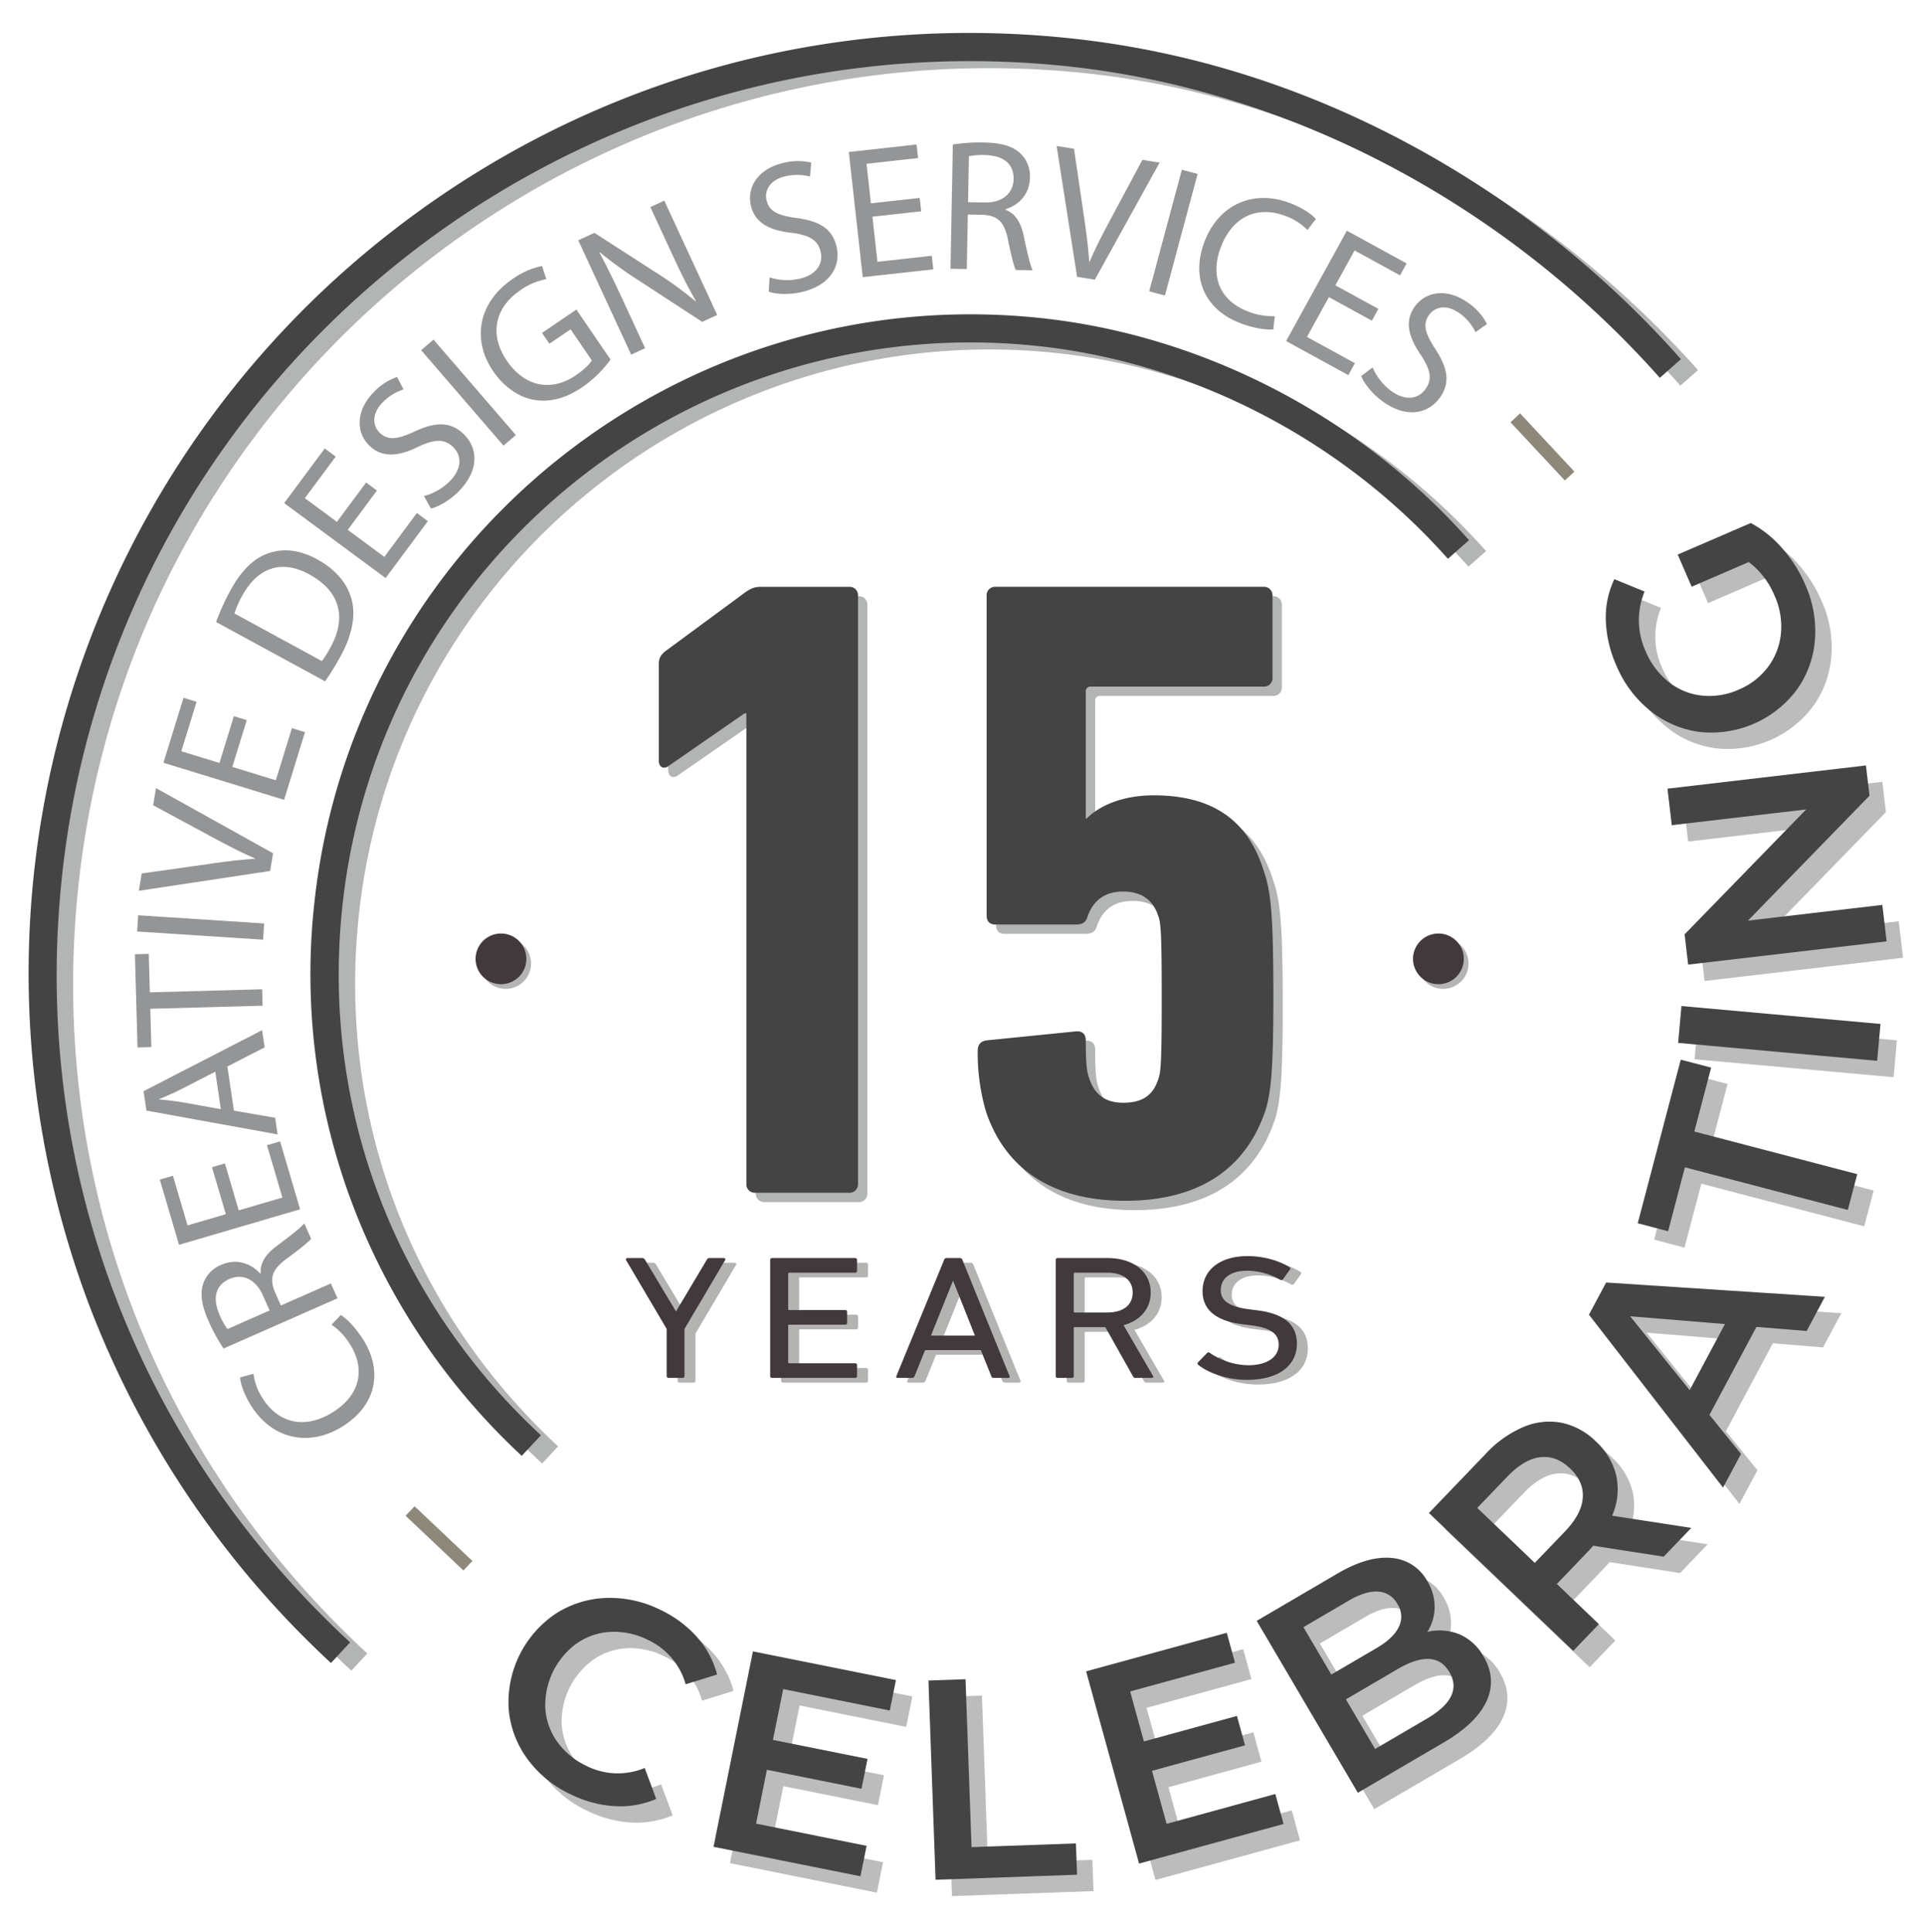
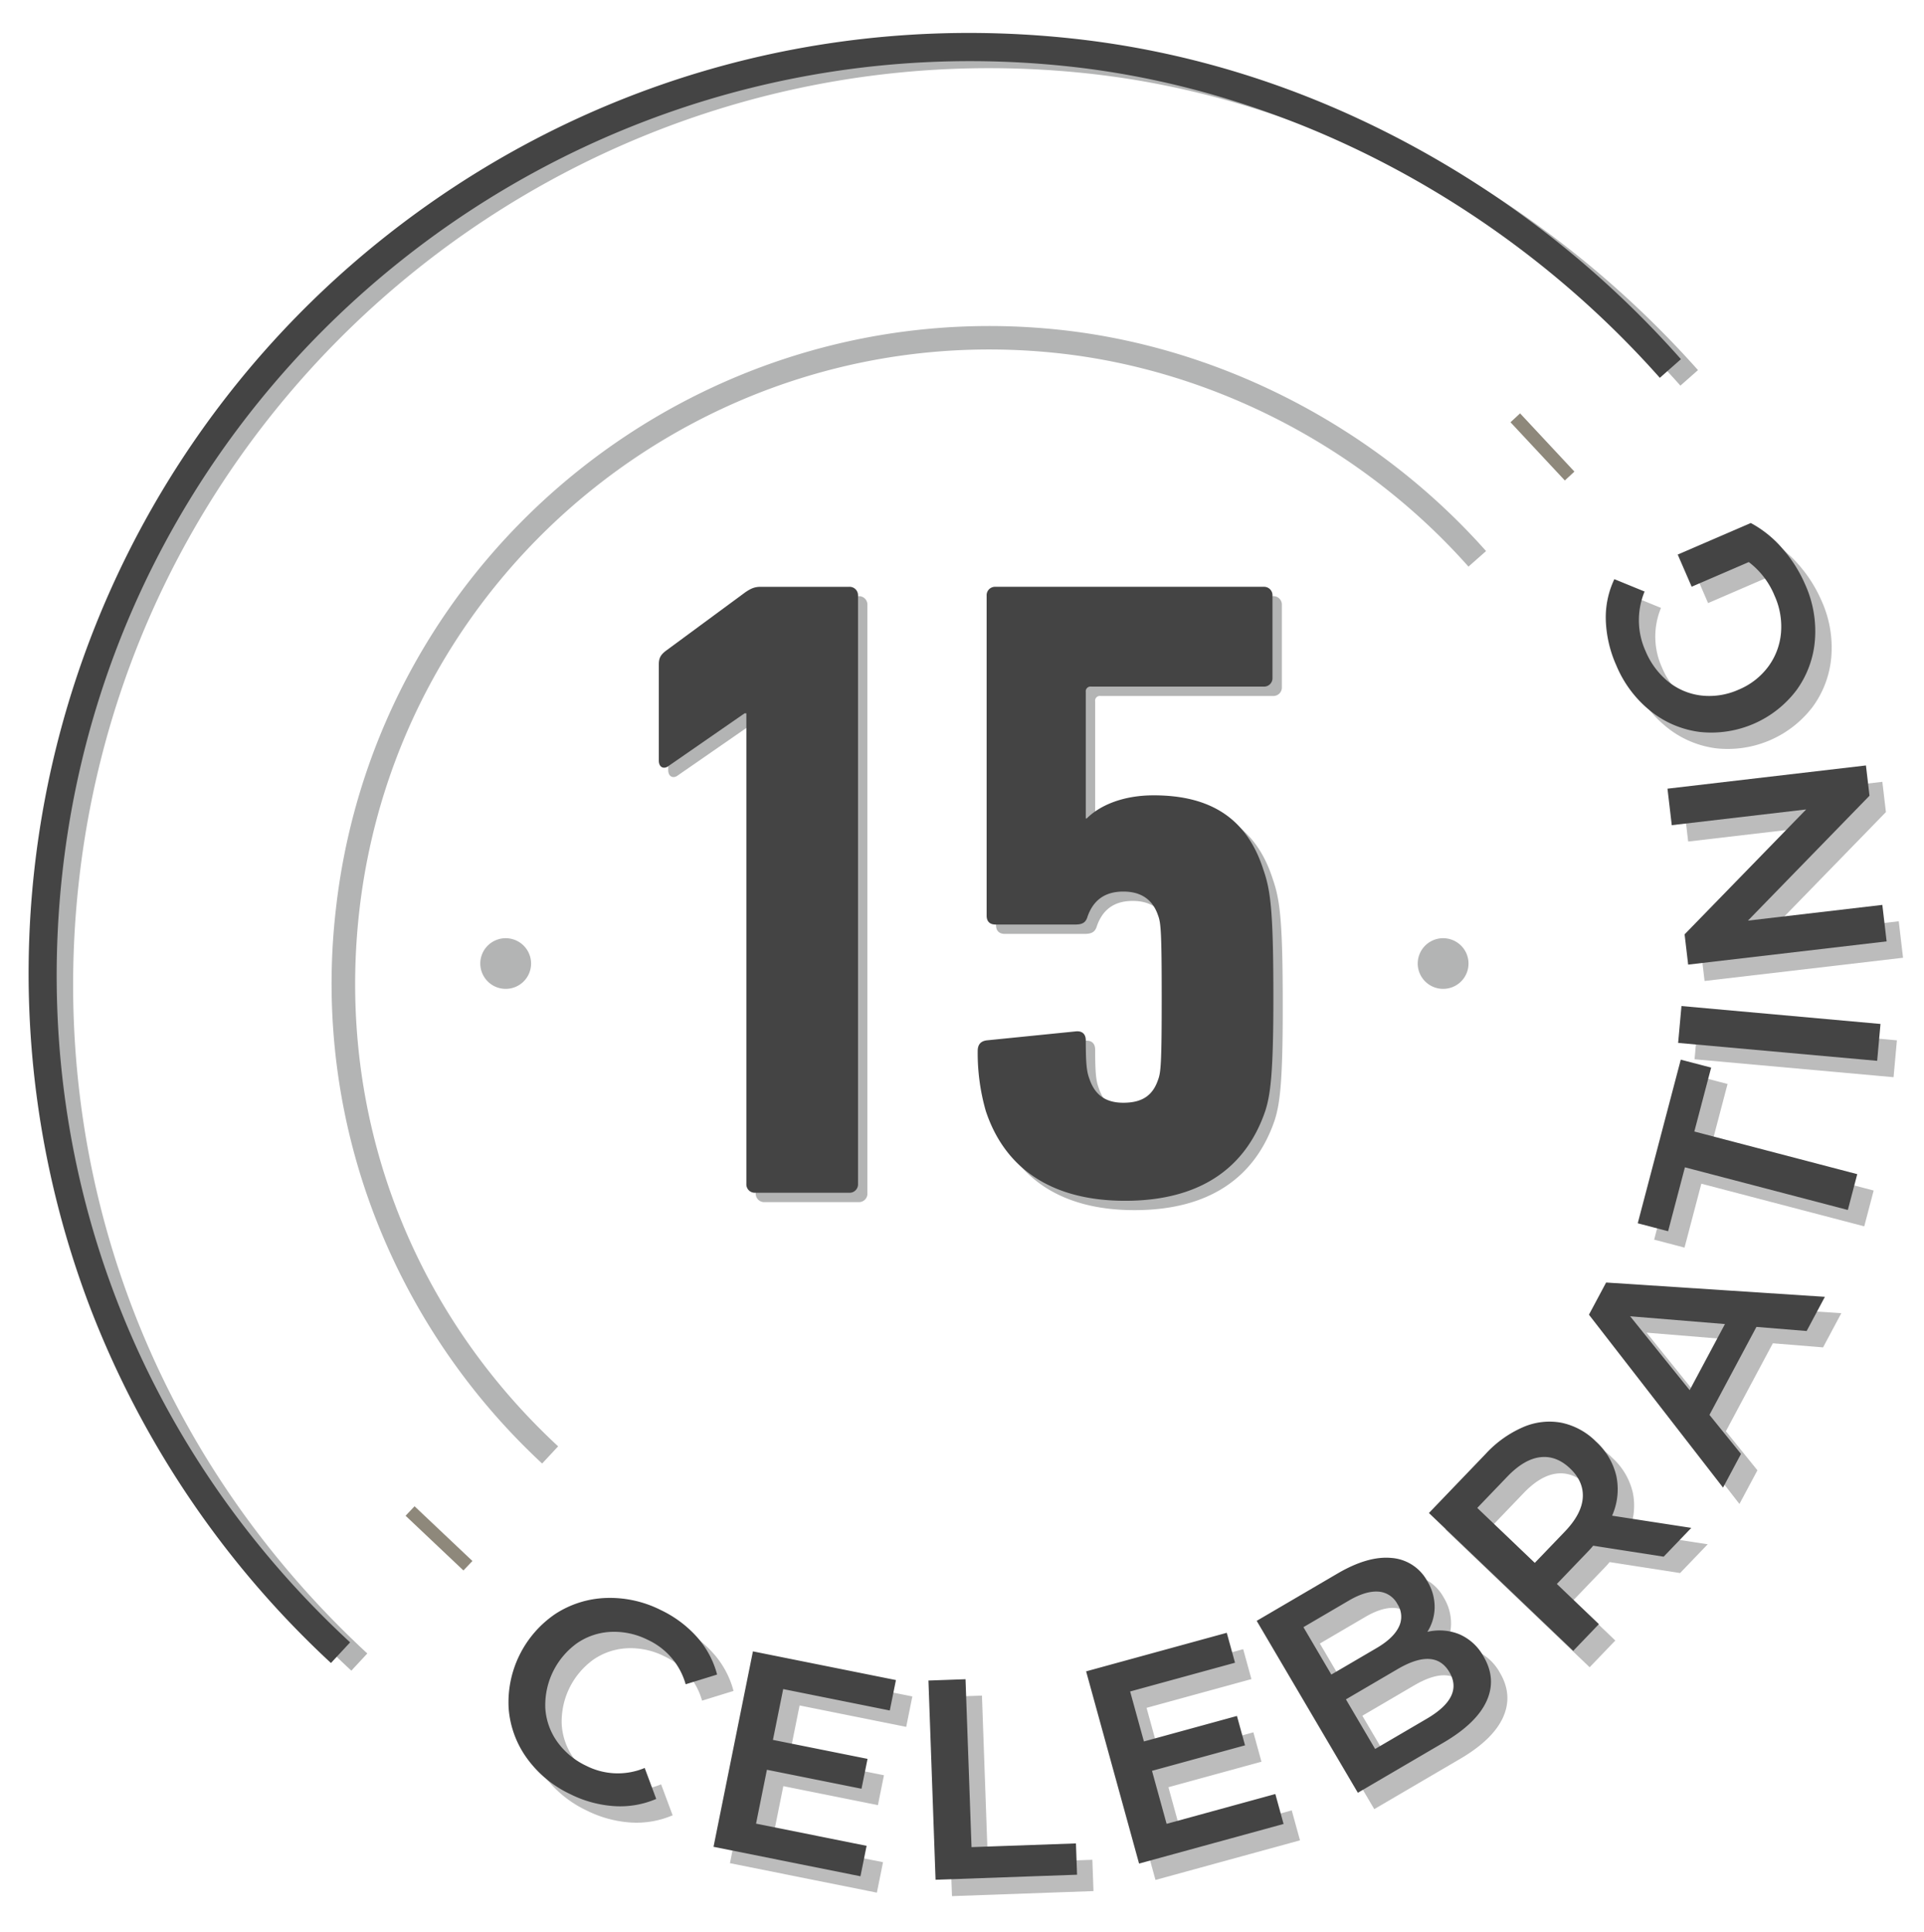
<svg xmlns="http://www.w3.org/2000/svg" width="257" height="258" fill="none">
  <path d="M70.939 128.685a3.38 3.38 0 01-2.094 3.126 3.396 3.396 0 01-4.624-2.466 3.373 3.373 0 011.442-3.472 3.396 3.396 0 014.282.42 3.38 3.38 0 01.994 2.392zm125.218 0a3.377 3.377 0 01-2.093 3.126 3.398 3.398 0 01-4.625-2.466 3.383 3.383 0 011.443-3.472 3.397 3.397 0 014.282.42 3.38 3.38 0 01.993 2.392z" fill="#B3B4B4" />
-   <path d="M66.92 131.442a3.387 3.387 0 003.39-3.383 3.387 3.387 0 00-3.39-3.383 3.387 3.387 0 00-3.392 3.383 3.387 3.387 0 003.391 3.383zm125.218 0a3.388 3.388 0 003.392-3.383 3.388 3.388 0 00-3.392-3.383 3.387 3.387 0 00-3.391 3.383 3.387 3.387 0 003.391 3.383z" fill="#42393C" />
-   <path d="M90.786 184.654a.243.243 0 01-.27-.236v-6.311l-5.438-9.205c-.054-.142.027-.259.217-.259h1.92a.433.433 0 01.407.235l4.11 6.854h.055l4.085-6.851a.373.373 0 01.379-.235h1.866c.216 0 .27.118.216.259l-5.437 9.205v6.311a.24.24 0 01-.27.236l-1.84-.003zm13.553-15.774a.238.238 0 01.17-.227.23.23 0 01.101-.008h11.063a.23.23 0 01.188.057.238.238 0 01.083.178v1.483a.238.238 0 01-.17.227.247.247 0 01-.101.009h-8.764c-.108 0-.162.046-.162.141v4.708c0 .094.054.142.162.142h7.439a.225.225 0 01.1.008.248.248 0 01.148.129.238.238 0 01.022.098v1.483a.238.238 0 01-.17.227.24.24 0 01-.1.009h-7.439c-.108 0-.162.047-.162.141v4.874c0 .093.054.141.162.141h8.764a.247.247 0 01.188.057.237.237 0 01.083.178v1.482a.234.234 0 01-.022.098.252.252 0 01-.06.081.252.252 0 01-.189.057H104.61a.247.247 0 01-.189-.057.252.252 0 01-.06-.081.234.234 0 01-.022-.098V168.88zm23.237 0a.314.314 0 01.325-.235h1.758a.344.344 0 01.352.235l6.302 15.537c.054.142-.028.236-.188.236h-1.894a.318.318 0 01-.22-.052.317.317 0 01-.132-.184l-1.406-3.484h-7.439l-1.407 3.484a.359.359 0 01-.351.236h-1.894c-.163 0-.244-.094-.188-.236l6.382-15.537zm4.112 10.122l-2.894-7.275h-.055l-2.921 7.275h5.87zm21.452 5.652a.342.342 0 01-.351-.236l-3.68-6.545h-4.058c-.108 0-.162.047-.162.141v6.405a.238.238 0 01-.171.227.24.24 0 01-.1.009h-1.866a.24.24 0 01-.248-.138.239.239 0 01-.023-.098V168.88a.239.239 0 01.083-.178.255.255 0 01.088-.049.225.225 0 01.1-.008h6.655c3.435 0 5.761 1.836 5.761 4.614 0 2.166-1.407 3.743-3.625 4.355l3.923 6.757c.108.141.027.283-.162.283h-2.164zm-.379-11.395c0-1.672-1.271-2.66-3.408-2.66h-4.302c-.108 0-.162.046-.162.141v5.038c0 .094.054.141.162.141h4.302c2.137.001 3.408-.988 3.408-2.66zm8.766 9.652a.237.237 0 01-.067-.074.249.249 0 01-.029-.096.259.259 0 01.014-.099.242.242 0 01.054-.084l1.19-1.224a.277.277 0 01.185-.092.266.266 0 01.194.068 9.244 9.244 0 005.14 1.648c2.543 0 4.057-1.106 4.057-2.731 0-1.365-.892-2.283-3.841-2.613l-.92-.118c-3.571-.423-5.41-1.905-5.41-4.426 0-2.848 2.353-4.686 6.005-4.686 2.165 0 4.248.612 5.6 1.484.135.093.162.211.054.329l-.919 1.295a.294.294 0 01-.379.047 9.022 9.022 0 00-4.437-1.201c-2.245 0-3.489 1.06-3.489 2.59 0 1.343 1.028 2.236 3.868 2.566l.893.118c3.598.424 5.41 1.86 5.41 4.473 0 2.802-2.272 4.826-6.709 4.826-2.596.002-5.112-.917-6.464-2z" fill="#B3B4B1" />
-   <path d="M89.323 184.028a.242.242 0 01-.27-.236v-6.31l-5.438-9.206c-.054-.141.027-.258.217-.258h1.92a.43.43 0 01.406.235l4.111 6.852h.055l4.084-6.851a.372.372 0 01.38-.235h1.865c.217 0 .271.117.217.259l-5.437 9.204v6.31a.237.237 0 01-.083.178.242.242 0 01-.188.058h-1.839zm13.553-15.774a.24.24 0 01.271-.235h11.063a.247.247 0 01.188.057.24.24 0 01.083.178v1.483a.238.238 0 01-.17.227.247.247 0 01-.101.009h-8.764c-.108 0-.162.047-.162.141v4.709c0 .094.054.141.162.141h7.438a.24.24 0 01.271.235v1.484a.234.234 0 01-.023.097.229.229 0 01-.148.129.24.24 0 01-.1.009h-7.439c-.108 0-.162.047-.162.141v4.874c0 .093.054.141.162.141h8.764a.247.247 0 01.189.057c.025.023.046.05.06.081.014.03.022.064.022.097v1.484a.233.233 0 01-.022.097.252.252 0 01-.06.081.252.252 0 01-.189.057h-11.062a.247.247 0 01-.189-.057.252.252 0 01-.06-.081.233.233 0 01-.022-.097v-15.539zm23.237 0a.313.313 0 01.325-.235h1.758a.342.342 0 01.352.235l6.303 15.539c.054.141-.027.235-.19.235h-1.893a.317.317 0 01-.22-.052.318.318 0 01-.132-.183l-1.406-3.485h-7.439l-1.407 3.485a.359.359 0 01-.352.235h-1.894c-.162 0-.243-.094-.187-.235l6.382-15.539zm4.112 10.123l-2.895-7.275h-.053l-2.922 7.275h5.87zm21.452 5.651a.342.342 0 01-.351-.235l-3.679-6.546h-4.058c-.108 0-.162.048-.162.142v6.404a.239.239 0 01-.083.178.255.255 0 01-.088.049.226.226 0 01-.1.008h-1.866a.238.238 0 01-.188-.057.24.24 0 01-.083-.178v-15.539a.25.25 0 01.022-.097.255.255 0 01.061-.081.24.24 0 01.188-.057h6.654c3.436 0 5.762 1.836 5.762 4.614 0 2.166-1.407 3.744-3.625 4.355l3.922 6.757c.109.142.027.281-.162.281l-2.164.002zm-.378-11.395c0-1.672-1.272-2.66-3.409-2.66h-4.301c-.108 0-.162.047-.162.141v5.038c0 .094.054.141.162.141h4.301c2.137.002 3.409-.988 3.409-2.66zm8.765 9.653a.227.227 0 01-.095-.171.24.24 0 01.013-.099.257.257 0 01.054-.084l1.191-1.224a.275.275 0 01.184-.091.262.262 0 01.194.068 9.25 9.25 0 005.14 1.648c2.543 0 4.058-1.107 4.058-2.731 0-1.365-.893-2.284-3.842-2.614l-.919-.117c-3.571-.424-5.41-1.907-5.41-4.426 0-2.849 2.353-4.686 6.005-4.686 2.164 0 4.247.612 5.599 1.483.136.094.163.212.054.33l-.919 1.294a.29.29 0 01-.379.048 9.009 9.009 0 00-4.437-1.201c-2.244 0-3.489 1.059-3.489 2.59 0 1.343 1.028 2.236 3.868 2.566l.893.118c3.598.423 5.411 1.859 5.411 4.473 0 2.801-2.273 4.826-6.709 4.826-2.597.001-5.113-.917-6.465-2z" fill="#42393C" />
  <path d="M100.948 96.52h-.239l-10.142 7.022c-.595.476-1.312.238-1.312-.714V89.975c0-.833.238-1.309 1.073-1.904l10.5-7.736c.716-.476 1.193-.714 2.029-.714h11.812a1.131 1.131 0 011.122.724c.057.148.081.308.072.466v78.547a1.12 1.12 0 01-.329.863 1.12 1.12 0 01-.865.327h-12.528a1.129 1.129 0 01-1.194-1.19l.001-62.838zm30.902 45.105c0-.833.358-1.309 1.193-1.428l11.812-1.19c.836-.119 1.432.238 1.432 1.19 0 3.093.12 4.166.478 5.117.716 2.142 2.147 3.214 4.534 3.214 2.506 0 3.937-.952 4.653-3.093.358-.952.477-2.143.477-10.949 0-8.807-.119-9.998-.477-10.949-.716-2.143-2.267-3.214-4.653-3.214-2.626 0-4.057 1.309-4.773 3.333-.239.833-.716 1.07-1.671 1.07h-10.618c-.716 0-1.193-.356-1.193-1.189V80.81a1.125 1.125 0 011.193-1.19h35.795a1.128 1.128 0 011.193 1.19v10.95c.009.158-.015.317-.071.466a1.133 1.133 0 01-1.122.724h-23.029a.631.631 0 00-.716.714v16.899h.12c1.789-1.785 4.892-3.093 8.949-3.093 7.756 0 12.529 3.214 14.676 9.997.955 2.738 1.313 5.592 1.313 17.019 0 9.878-.358 12.853-1.074 15.114-2.625 7.736-8.83 12.02-18.733 12.02s-16.108-4.403-18.614-12.02a28.036 28.036 0 01-1.074-7.975z" fill="#B3B4B4" />
  <path d="M99.695 95.27h-.239l-10.142 7.022c-.595.476-1.312.238-1.312-.714V88.726c0-.834.239-1.31 1.074-1.904l10.5-7.736c.716-.476 1.193-.714 2.028-.714h11.812a1.129 1.129 0 011.194 1.19v78.546a1.127 1.127 0 01-1.194 1.191h-12.528a1.13 1.13 0 01-1.193-1.191V95.271zm30.902 45.106c0-.834.358-1.31 1.193-1.429l11.812-1.19c.836-.119 1.432.238 1.432 1.19 0 3.093.12 4.166.478 5.118.716 2.142 2.148 3.213 4.534 3.213 2.506 0 3.937-.952 4.653-3.093.358-.952.477-2.142.477-10.949s-.119-9.997-.477-10.949c-.716-2.142-2.267-3.213-4.653-3.213-2.625 0-4.057 1.309-4.773 3.332-.239.833-.716 1.071-1.671 1.071h-10.618c-.716 0-1.193-.357-1.193-1.19V79.561a1.124 1.124 0 01.726-1.12c.149-.056.308-.08.467-.07h35.795a1.125 1.125 0 011.193 1.19V90.51a1.125 1.125 0 01-1.193 1.19H145.75a.631.631 0 00-.716.714v16.899h.12c1.79-1.785 4.892-3.093 8.949-3.093 7.756 0 12.529 3.214 14.676 9.998.955 2.737 1.313 5.592 1.313 17.018 0 9.879-.358 12.854-1.074 15.115-2.625 7.736-8.829 12.02-18.733 12.02-9.903 0-16.108-4.404-18.614-12.02a28.041 28.041 0 01-1.074-7.975z" fill="#444" />
  <path d="M61.902 209.742l-7.728-7.308 1.202-1.264 7.728 7.308-1.202 1.264zM203.046 55.208l7.256 7.775-1.278 1.187-7.257-7.775 1.279-1.188z" fill="#8E887B" />
  <path d="M46.931 223.125a126.34 126.34 0 01-31.97-47.049 125.005 125.005 0 01-3.989-77.427A125.282 125.282 0 0153.42 33.7c26.11-20.987 58.855-30.576 92.196-27.002 15.682 1.68 30.908 6.467 45.255 14.223a133.463 133.463 0 0135.94 28.508l-2.35 2.075c-20.698-23.32-49.559-38.518-79.181-41.694C78.165 2.615 17.704 51.219 10.491 118.155c-4.175 38.736 9.885 76.159 38.573 102.674l-2.133 2.296z" fill="#B3B4B4" />
  <path d="M72.416 195.46a88.439 88.439 0 01-22.307-32.906 86.509 86.509 0 01-5.29-40.719c5.178-48.057 48.599-82.946 96.77-77.785 21.554 2.312 42.298 13.082 56.912 29.549l-2.349 2.075c-14.102-15.89-34.11-26.282-54.896-28.51-46.464-4.984-88.322 28.665-93.317 75.006-2.885 26.768 6.815 52.645 26.613 70.997l-2.136 2.293z" fill="#B3B4B4" />
  <path d="M44.207 222.103a126.656 126.656 0 01-32.05-47.165 125.32 125.32 0 01-4-77.621A125.596 125.596 0 0150.71 32.205c26.176-21.04 58.998-30.655 92.426-27.07 15.723 1.686 30.988 6.482 45.371 14.258a131.915 131.915 0 0136.025 28.577l-2.819 2.49c-20.646-23.264-49.432-38.423-78.979-41.59C75.804 1.691 15.487 50.171 8.292 116.935c-4.163 38.637 9.86 75.964 38.475 102.412l-2.56 2.755z" fill="#444" />
-   <path d="M69.691 194.437a88.744 88.744 0 01-22.386-33.022 86.814 86.814 0 01-5.31-40.864c5.198-48.228 48.764-83.25 97.117-78.063 21.631 2.32 42.448 13.127 57.113 29.653l-2.819 2.49c-14.05-15.834-33.984-26.188-54.694-28.408-46.294-4.963-87.994 28.561-92.97 74.729-2.874 26.669 6.79 52.451 26.515 70.735l-2.566 2.75z" fill="#444" />
  <path d="M72.583 237.018a13.016 13.016 0 01-2.443-6.628 14.242 14.242 0 011.434-7.135 14.284 14.284 0 014.774-5.503 13.225 13.225 0 016.758-2.147 15.07 15.07 0 017.34 1.605 15.257 15.257 0 014.879 3.646 12.175 12.175 0 012.656 4.976l-4.2 1.298a9.32 9.32 0 00-5.037-5.923 10.013 10.013 0 00-4.948-1.076 8.672 8.672 0 00-4.514 1.505 10.205 10.205 0 00-3.22 3.807 10.172 10.172 0 00-1.029 4.874 8.612 8.612 0 001.585 4.476 9.988 9.988 0 003.894 3.229 9.298 9.298 0 007.796.284l1.54 4.136a12.208 12.208 0 01-5.584.963 15.4 15.4 0 01-5.899-1.603 15.026 15.026 0 01-5.782-4.784zm45.366 11.69l-.82 4.065-19.626-3.936 5.262-26.101 19.102 3.832-.819 4.064-14.241-2.859-1.369 6.787 12.636 2.534-.805 3.99-12.636-2.535-1.451 7.195 14.767 2.964zm8.26-22.077l4.955-.176.801 22.425 13.947-.495.15 4.18-18.901.673-.952-26.607zm46.337 15.156l1.102 3.999-19.304 5.291-7.073-25.672 18.789-5.15 1.101 3.997-14.009 3.84 1.839 6.675 12.428-3.407 1.082 3.925-12.429 3.405 1.951 7.078 14.523-3.981zm24.559-21.345a6.736 6.736 0 013.251 2.97c1.171 1.99 1.308 3.975.411 5.956-.898 1.981-2.815 3.831-5.753 5.552l-11.444 6.7-13.513-22.96 10.786-6.315c2.718-1.592 5.123-2.287 7.216-2.087a5.944 5.944 0 014.781 3.088 6.655 6.655 0 01.987 3.48 6.244 6.244 0 01-.973 3.305 7.06 7.06 0 014.251.311zm-20.804-.939l3.725 6.33 6.051-3.542c1.491-.873 2.479-1.812 2.963-2.816.24-.48.349-1.013.317-1.548a3.055 3.055 0 00-.496-1.5 3.119 3.119 0 00-2.6-1.676c-1.116-.066-2.419.336-3.91 1.209l-6.05 3.543zm19.496 6.005c-1.3-2.208-3.605-2.343-6.915-.406l-6.906 4.044 3.9 6.625 6.906-4.043c3.31-1.938 4.315-4.011 3.015-6.22zm28.621-15.419l-9.417-1.465a9.962 9.962 0 01-.685.768l-4.165 4.34 5.617 5.366-3.429 3.571-19.278-18.413 7.596-7.912a14.788 14.788 0 015.007-3.564 8.805 8.805 0 015.098-.58 9.171 9.171 0 014.612 2.51 9.017 9.017 0 012.73 4.635 8.69 8.69 0 01-.574 5.27l10.58 1.628-3.692 3.846zm-16.496-13.284c-1.435.175-2.9 1.04-4.394 2.597l-4.008 4.175 7.684 7.34 4.009-4.175c1.495-1.557 2.294-3.058 2.398-4.504.103-1.446-.46-2.756-1.69-3.931-1.23-1.175-2.563-1.675-3.999-1.502zm28.888-17.403l-6.274 11.749 4.215 5.213-2.403 4.499-17.911-23.092 2.295-4.297 29.224 1.91-2.438 4.566-6.708-.548zm-4.203-.381l-12.665-1.039 7.949 9.869 4.716-8.83zm-5.35-20.931l-2.245 8.535-4.057-1.063 5.748-21.852 4.057 1.062-2.245 8.535 21.761 5.695-1.258 4.783-21.761-5.695zm-.906-16.617l.446-4.924 26.584 2.393-.446 4.924-26.584-2.393zm-1.424-33.954l26.51-3.102.476 4.042-16.237 16.681 17.952-2.1.573 4.874-26.511 3.102-.475-4.042 16.236-16.682-17.951 2.101-.573-4.874zm3.232-26.972l-1.863-4.293 9.763-4.215a14.892 14.892 0 014.218 3.4 18.4 18.4 0 013.047 4.818 15.162 15.162 0 011.297 7.44 13.123 13.123 0 01-2.452 6.654 14.248 14.248 0 01-5.732 4.505 14.285 14.285 0 01-7.216 1.085 13.152 13.152 0 01-6.549-2.788 15.368 15.368 0 01-4.573-6.086 16.134 16.134 0 01-1.41-6.023 11.93 11.93 0 011.142-5.507l4.041 1.653a9.97 9.97 0 00.125 7.945 10.379 10.379 0 003.077 4.122 8.631 8.631 0 004.408 1.826 9.562 9.562 0 004.971-.8 9.388 9.388 0 003.916-3.038 8.851 8.851 0 001.716-4.47 10.01 10.01 0 00-.857-5.039 10.716 10.716 0 00-3.442-4.483l-7.627 3.294z" fill="#A5A5A5" opacity=".75" />
  <path d="M70.39 234.831a13.01 13.01 0 01-2.443-6.628 14.243 14.243 0 011.434-7.135 14.284 14.284 0 014.774-5.503 13.224 13.224 0 016.759-2.147 15.06 15.06 0 017.34 1.606 15.24 15.24 0 014.878 3.645 12.175 12.175 0 012.656 4.976l-4.2 1.298a9.32 9.32 0 00-5.036-5.923 10.023 10.023 0 00-4.949-1.076 8.672 8.672 0 00-4.513 1.505 10.205 10.205 0 00-3.221 3.807 10.174 10.174 0 00-1.028 4.875 8.608 8.608 0 001.585 4.475 9.998 9.998 0 003.894 3.23 9.312 9.312 0 007.796.284l1.54 4.135a12.208 12.208 0 01-5.585.963 15.398 15.398 0 01-5.898-1.603 15.026 15.026 0 01-5.783-4.784zm45.366 11.69l-.82 4.065-19.626-3.936 5.262-26.101 19.103 3.832-.82 4.064-14.24-2.859-1.37 6.787 12.636 2.534-.805 3.99-12.635-2.535-1.451 7.195 14.766 2.964zm8.261-22.077l4.954-.176.802 22.425 13.947-.495.149 4.18-18.901.673-.951-26.607zm46.337 15.156l1.101 3.999-19.303 5.291-7.073-25.672 18.788-5.15 1.102 3.997-14.01 3.84 1.84 6.675 12.428-3.407 1.081 3.925-12.428 3.405 1.95 7.078 14.524-3.981zm24.558-21.345a6.727 6.727 0 013.251 2.97c1.172 1.99 1.309 3.975.411 5.956-.897 1.981-2.815 3.831-5.753 5.552l-11.444 6.7-13.513-22.96 10.786-6.315c2.718-1.592 5.124-2.287 7.217-2.087a5.944 5.944 0 014.781 3.089 6.65 6.65 0 01.986 3.479 6.235 6.235 0 01-.973 3.305 7.06 7.06 0 014.251.311zm-20.804-.939l3.726 6.33 6.051-3.542c1.49-.873 2.478-1.812 2.963-2.816a3.067 3.067 0 00-.18-3.048 3.108 3.108 0 00-2.6-1.675c-1.116-.067-2.419.335-3.909 1.208l-6.051 3.543zm19.497 6.005c-1.3-2.208-3.605-2.343-6.916-.406l-6.905 4.044 3.899 6.625 6.906-4.043c3.31-1.938 4.315-4.011 3.016-6.22zm28.621-15.419l-9.418-1.465a9.95 9.95 0 01-.684.768l-4.166 4.34 5.617 5.366-3.429 3.571-19.277-18.413 7.596-7.912a14.784 14.784 0 015.006-3.564 8.807 8.807 0 015.098-.58 9.179 9.179 0 014.613 2.51 9.009 9.009 0 012.729 4.635 8.688 8.688 0 01-.573 5.27l10.58 1.628-3.692 3.846zm-16.496-13.283c-1.436.174-2.9 1.04-4.394 2.596l-4.008 4.175 7.683 7.34 4.01-4.175c1.494-1.557 2.293-3.058 2.397-4.504.104-1.446-.46-2.756-1.69-3.931-1.23-1.175-2.563-1.675-3.998-1.501zm28.888-17.404l-6.275 11.749 4.215 5.213-2.402 4.499-17.911-23.092 2.295-4.297 29.223 1.91-2.438 4.566-6.707-.548zm-4.204-.381l-12.665-1.039 7.95 9.869 4.715-8.83zm-5.349-20.931l-2.246 8.535-4.057-1.063 5.748-21.852 4.058 1.062-2.246 8.535 21.761 5.695-1.257 4.783-21.761-5.695zm-.907-16.617l.446-4.924 26.585 2.393-.446 4.924-26.585-2.393zm-1.423-33.954l26.51-3.102.476 4.042-16.237 16.682 17.951-2.1.573 4.873-26.51 3.102-.476-4.042 16.237-16.681-17.951 2.1-.573-4.874zm3.231-26.972l-1.863-4.293 9.763-4.215a14.878 14.878 0 014.218 3.4 18.349 18.349 0 013.047 4.818 15.139 15.139 0 011.297 7.44 13.105 13.105 0 01-2.452 6.654 14.245 14.245 0 01-5.731 4.505 14.285 14.285 0 01-7.216 1.085 13.158 13.158 0 01-6.55-2.788 15.376 15.376 0 01-4.573-6.086 16.133 16.133 0 01-1.409-6.022 11.92 11.92 0 011.142-5.508l4.04 1.653a9.996 9.996 0 00.125 7.945 10.398 10.398 0 003.077 4.122 8.631 8.631 0 004.409 1.826 9.564 9.564 0 004.971-.8 9.386 9.386 0 003.915-3.038 8.833 8.833 0 001.716-4.47 10 10 0 00-.857-5.039 10.722 10.722 0 00-3.441-4.482l-7.628 3.293z" fill="#444" />
-   <path d="M45.517 175.629c.763.466 1.95 1.61 3.035 3.345 2.515 4.022 1.861 8.634-2.829 11.552-4.479 2.786-9.406 1.647-12.173-2.777-1.111-1.779-1.431-3.138-1.48-3.783l1.785-.493a7.892 7.892 0 001.206 3.249c2.092 3.345 5.625 4.234 9.382 1.897 3.501-2.179 4.493-5.589 2.322-9.06a8.71 8.71 0 00-2.474-2.637l1.226-1.293zm-15.649 4.473a22.573 22.573 0 01-2.009-3.67c-.94-2.122-1.159-3.662-.713-5.004a4.19 4.19 0 012.393-2.499c2.036-.897 3.952-.214 5.218 1.164l.07-.032c-.114-1.368.67-2.559 2.11-3.63 1.928-1.449 3.254-2.47 3.707-3.051l.91 2.053c-.324.443-1.499 1.37-3.229 2.65-1.925 1.394-2.362 2.569-1.632 4.402l.829 1.871 6.68-2.944.88 1.985-15.214 6.705zm6.144-5.081l-.9-2.03c-.94-2.123-2.703-2.955-4.465-2.178-1.99.877-2.224 2.698-1.315 4.807a8.88 8.88 0 001.052 1.882l5.628-2.481zm-5.97-19.642l1.848 6.271 5.832-1.711-2.061-6.989 1.752-.514 2.675 9.072-16.173 4.746-2.569-8.713 1.752-.514 1.956 6.63 5.112-1.499-1.851-6.272 1.727-.507zm1.206-7.045l5.503.95.33 2.221-17.518-3.179-.386-2.593 15.83-8.146.343 2.295-4.98 2.555.878 5.897zm-2.495-5.204l-4.557 2.34c-1.034.531-1.986.925-2.914 1.315l.007.049a50.7 50.7 0 013.144.392l5.067.913-.747-5.009zm-8.676-8.402l.142 5.113-1.85.051-.346-12.446 1.851-.051.142 5.138 15.003-.412.062 2.195-15.004.412zm-1.618-12.487l16.824 1.093-.141 2.166-16.824-1.094.14-2.165zm17.624-5.92l-17.54 2.646.387-2.314 8.625-1.218c2.365-.34 4.491-.618 6.515-.737l.008-.049c-1.847-.788-3.829-1.826-5.876-2.926l-7.746-4.178.383-2.289 15.638 8.702-.394 2.363zm-3.121-20.143l-1.93 6.248 5.81 1.784 2.15-6.963 1.745.536-2.79 9.038-16.114-4.95 2.68-8.68 1.745.536-2.039 6.606 5.092 1.564 1.93-6.249 1.72.53zM28.867 83.07a30.98 30.98 0 011.911-4.217c1.498-2.738 3.201-4.34 5.116-4.975 1.927-.656 4.06-.49 6.453.812 2.415 1.316 3.983 3.136 4.59 5.257.628 2.133.128 4.817-1.441 7.685a35.027 35.027 0 01-2.07 3.365l-14.559-7.926zm14.13 5.22c.437-.59.827-1.216 1.165-1.868 2.229-4.074 1.155-7.53-2.841-9.704-3.48-1.923-6.776-1.16-8.98 2.87a12.315 12.315 0 00-1.025 2.344l11.68 6.358zm7.353-22.777l-3.9 5.253 4.886 3.608 4.347-5.855 1.467 1.084-5.641 7.599-13.55-10.008 5.42-7.298 1.467 1.084-4.123 5.554 4.281 3.162 3.9-5.252 1.445 1.069zm6.28.742a7.72 7.72 0 003.502-2.038c1.545-1.598 1.603-3.346.379-4.524-1.134-1.091-2.407-1.069-4.618-.041-2.613 1.299-4.82 1.532-6.53-.114-1.89-1.819-1.783-4.732.492-7.084a7.66 7.66 0 013.183-2.104l.86 1.661a6.716 6.716 0 00-2.799 1.744c-1.597 1.652-1.215 3.233-.387 4.03 1.134 1.092 2.404.893 4.667-.154 2.772-1.284 4.77-1.374 6.552.344 1.872 1.802 2.154 4.743-.608 7.598-1.127 1.168-2.704 2.113-3.762 2.343l-.931-1.66zm1.276-20.899l11 12.746-1.65 1.416-10.999-12.746 1.65-1.416zm23.65 2.669a15.688 15.688 0 01-3.759 3.672c-2.108 1.433-4.21 2.077-6.462 1.706-1.988-.34-4-1.69-5.48-3.854-2.81-4.158-2.029-9.128 2.643-12.304a10.44 10.44 0 013.909-1.721l.566 1.758a8.76 8.76 0 00-3.488 1.497c-3.39 2.304-4.166 5.91-1.785 9.394 2.409 3.526 5.96 4.161 9.206 1.955 1.178-.8 1.871-1.514 2.144-2.001l-2.831-4.144-2.833 1.925-.986-1.443 4.59-3.12 4.566 6.68zm2.752-.663l-7.068-15.27 2.157-.994 8.483 5.465a47.715 47.715 0 015.045 3.695l.035-.043c-1.127-1.955-2.031-3.792-3.132-6.17l-2.958-6.389 1.863-.858 7.07 15.269-2 .92-8.447-5.508a53.464 53.464 0 01-5.222-3.78l-.057.054c1.005 1.874 1.9 3.686 3.075 6.224l3.02 6.525-1.864.86zm18.49-10.31a7.73 7.73 0 004.051.165c2.166-.516 3.158-1.957 2.764-3.608-.366-1.529-1.452-2.194-3.868-2.516-2.904-.31-4.889-1.3-5.44-3.605-.61-2.548 1.054-4.945 4.242-5.703a7.668 7.668 0 013.817-.063l-.172 1.862a6.731 6.731 0 00-3.301-.036c-2.238.532-2.77 2.07-2.503 3.187.365 1.529 1.543 2.044 4.014 2.38 3.03.407 4.761 1.405 5.336 3.809.603 2.524-.748 5.154-4.617 6.074-1.581.375-3.419.327-4.435-.048l.112-1.898zm20.25-8.832l-6.515.722.671 6.025 7.26-.804.201 1.81-9.422 1.044-1.862-16.714 9.049-1.003.202 1.81-6.885.765.588 5.282 6.515-.723.198 1.786zm4.227-8.915a22.613 22.613 0 014.183-.27c2.326.043 3.818.495 4.851 1.463a4.19 4.19 0 011.265 3.218c-.042 2.22-1.47 3.665-3.257 4.23v.076c1.292.473 2.044 1.685 2.412 3.438.506 2.356.877 3.985 1.214 4.64l-2.252-.042c-.265-.48-.614-1.933-1.049-4.038-.457-2.329-1.341-3.218-3.315-3.33l-2.051-.039-.137 7.284-2.176-.04.312-16.59zm2.031 7.7l2.226.04c2.326.045 3.826-1.2 3.862-3.121.041-2.17-1.517-3.148-3.818-3.216a8.975 8.975 0 00-2.154.16l-.116 6.136zm14.566 9.965l-2.731-17.478 2.321.375 1.262 8.596c.352 2.357.641 4.476.768 6.494l.05.008c.783-1.846 1.813-3.827 2.907-5.874l4.148-7.745 2.296.372-8.65 15.636-2.371-.384zm16.101-13.744l-4.366 16.241-2.102-.562 4.366-16.241 2.102.562zm10.11 20.762c-.891.087-2.529-.112-4.444-.844-4.438-1.697-6.703-5.77-4.726-10.918 1.889-4.916 6.509-6.971 11.392-5.105 1.962.75 3.038 1.643 3.468 2.128l-1.126 1.466a7.926 7.926 0 00-2.926-1.866c-3.691-1.411-7.047.005-8.632 4.128-1.477 3.843-.207 7.163 3.624 8.627a8.739 8.739 0 003.568.616l-.198 1.768zm13.169-1.16l-5.745-3.146-2.926 5.314 6.403 3.507-.879 1.596-8.31-4.55 8.114-14.74 7.982 4.369-.877 1.596-6.074-3.326-2.565 4.658 5.745 3.146-.868 1.576zm.091 6.242a7.696 7.696 0 002.519 3.17c1.804 1.3 3.547 1.11 4.543-.266.923-1.274.721-2.528-.611-4.566-1.66-2.396-2.203-4.542-.811-6.464 1.538-2.124 4.445-2.43 7.101-.515a7.642 7.642 0 012.537 2.845l-1.526 1.085a6.705 6.705 0 00-2.127-2.517c-1.865-1.344-3.382-.744-4.055.187-.923 1.274-.546 2.5.813 4.587 1.666 2.556 2.036 4.516.586 6.518-1.524 2.103-4.404 2.798-7.628.474-1.317-.95-2.478-2.371-2.857-3.383l1.516-1.155z" fill="#939597" />
</svg>